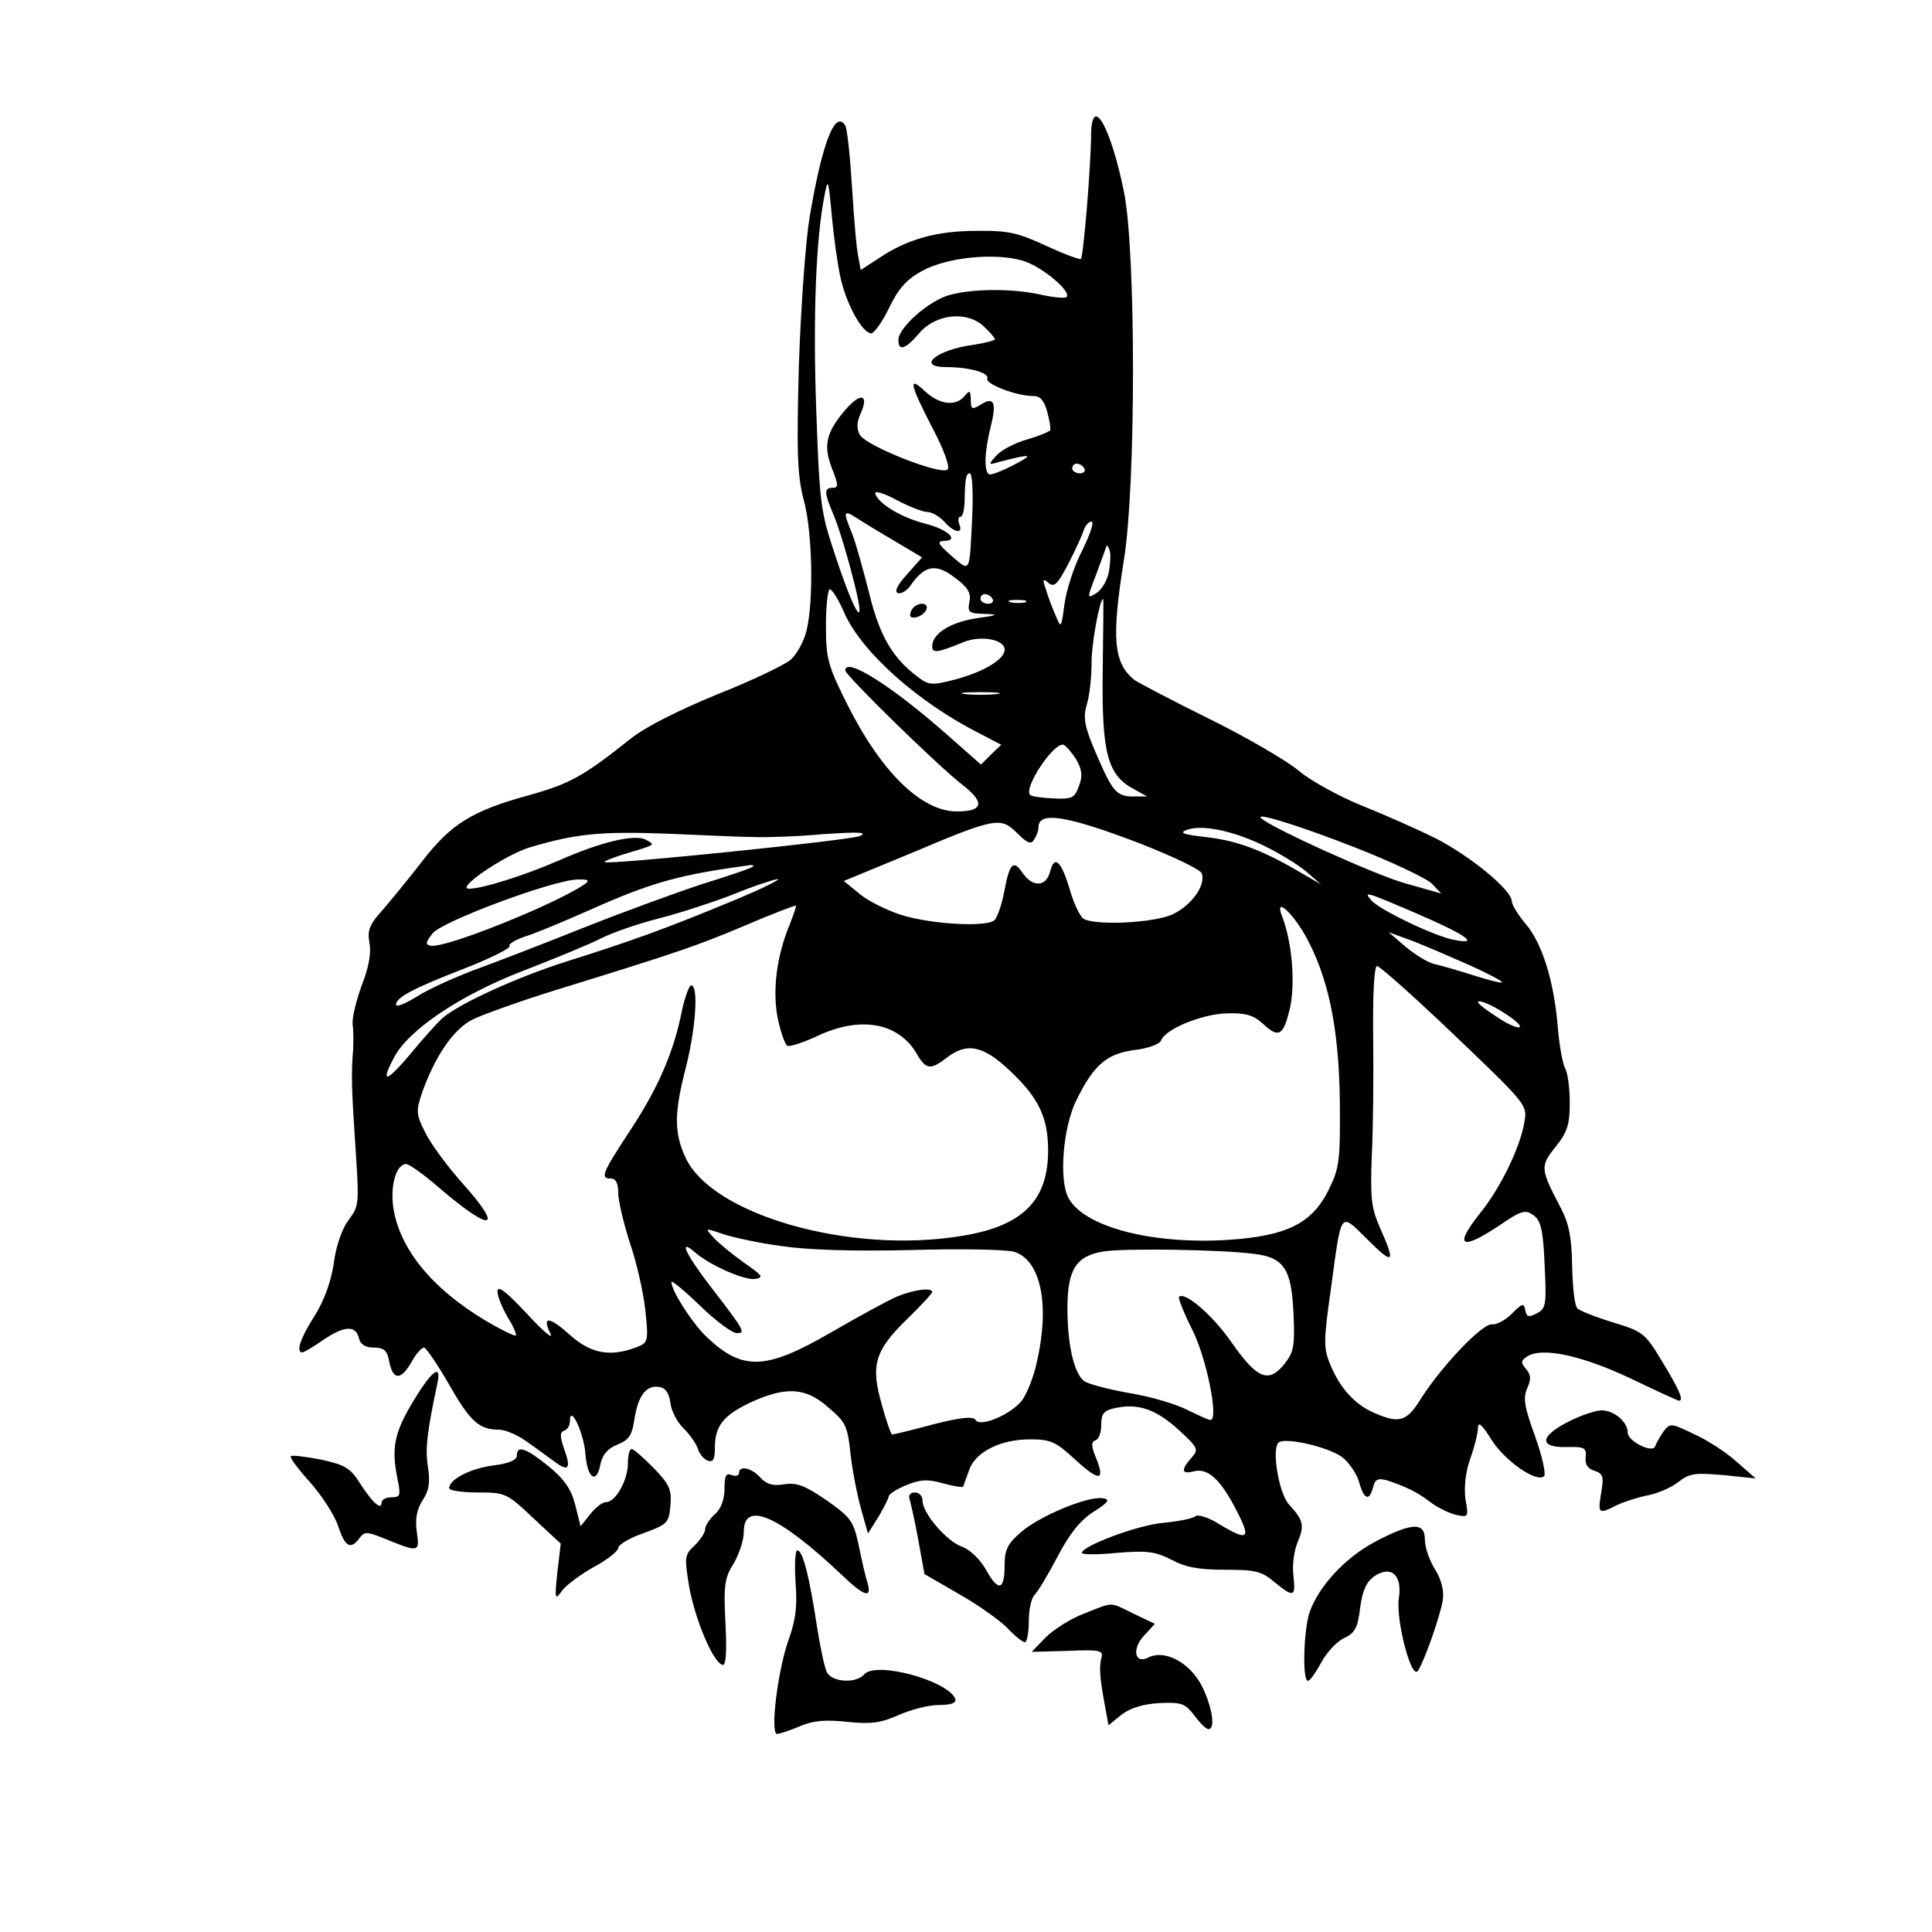
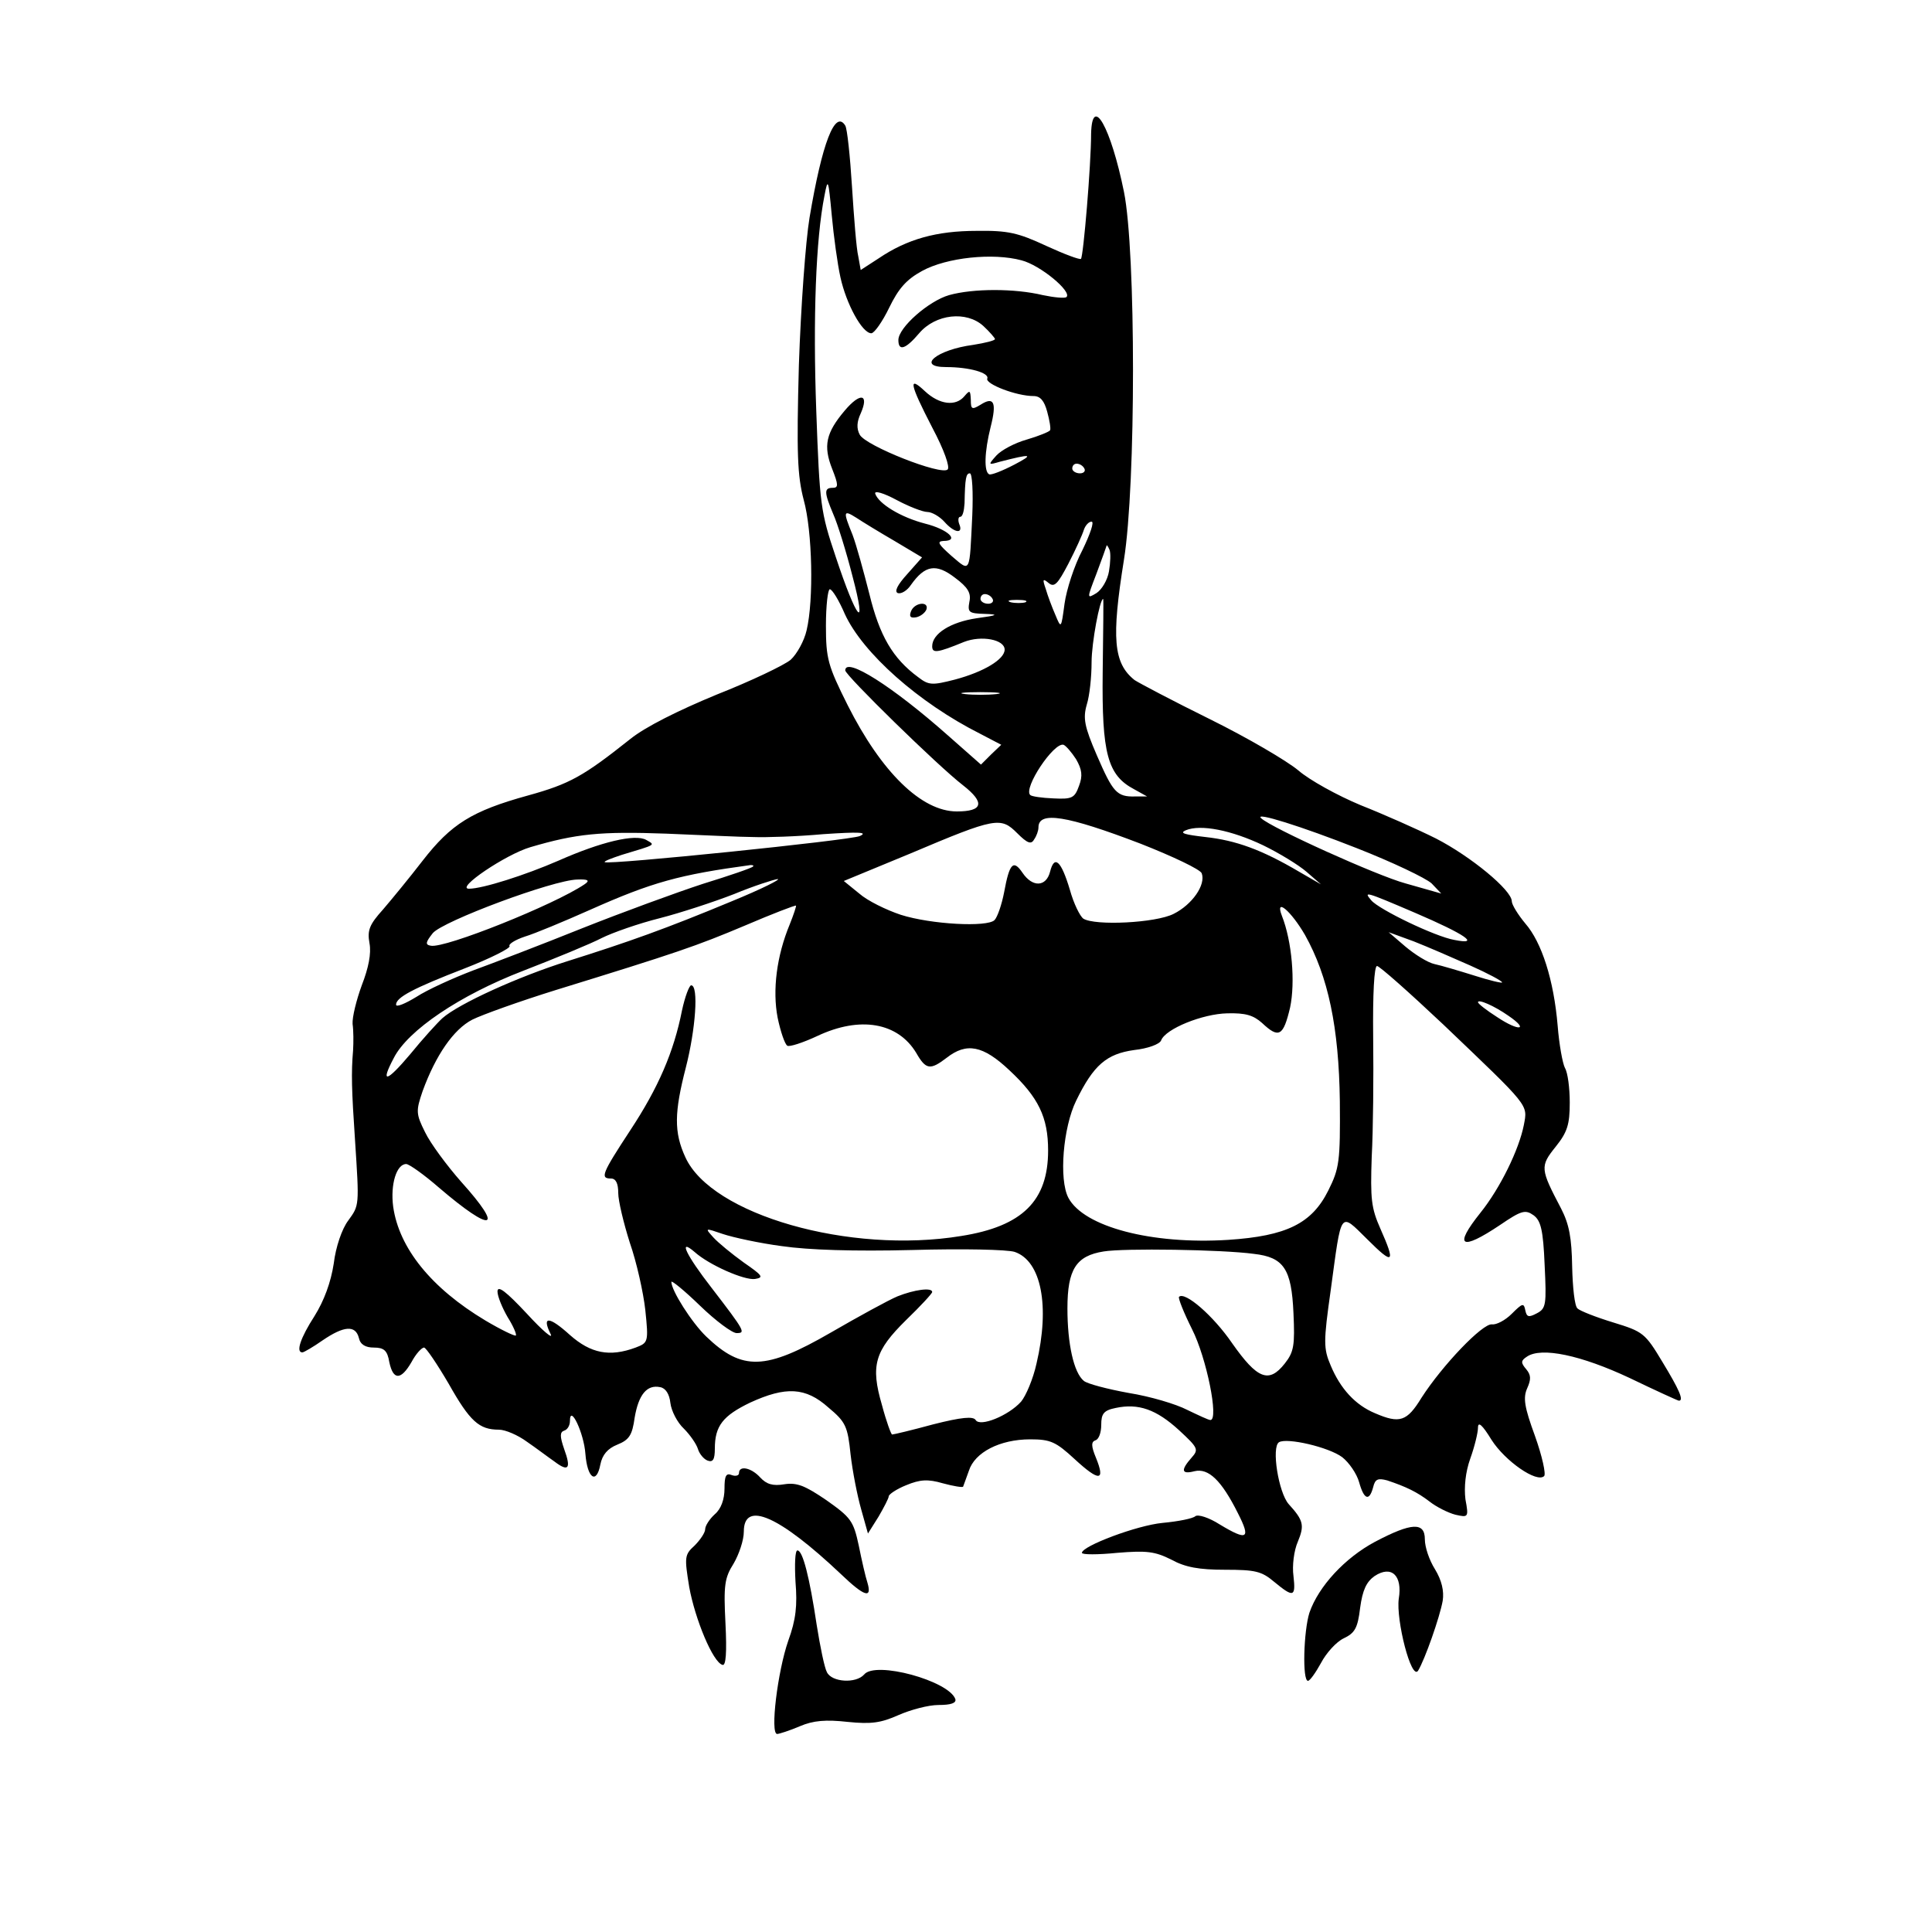
<svg xmlns="http://www.w3.org/2000/svg" version="1.0" width="400" height="400" viewBox="0 0 400 400" preserveAspectRatio="xMidYMid meet">
  <g transform="translate(0,400) scale(0.1,-0.1)" fill="#000000" stroke="none">
    <path d="M2259 3723 c0 -64 -16 -254 -21 -259 -3 -2 -35 10 -72 27 -58 27 -79 32 -144 31 -83 0 -144 -17 -203 -57 l-37 -24 -5 28 c-4 16 -9 81 -13 144 -4 64 -10 121 -14 127 -21 34 -48 -36 -74 -191 -8 -48 -18 -185 -22 -305 -5 -184 -3 -229 10 -279 18 -65 21 -207 6 -270 -5 -22 -20 -49 -33 -61 -13 -11 -82 -44 -153 -72 -80 -33 -148 -67 -179 -92 -97 -77 -125 -93 -212 -117 -116 -32 -159 -59 -218 -135 -27 -35 -64 -80 -82 -101 -28 -31 -33 -43 -28 -70 4 -21 -2 -51 -16 -87 -11 -30 -20 -66 -19 -80 2 -14 2 -38 1 -55 -4 -46 -3 -82 4 -185 9 -138 9 -135 -14 -167 -13 -17 -26 -55 -30 -89 -6 -39 -20 -77 -40 -109 -29 -45 -39 -75 -25 -75 3 0 22 11 42 25 44 30 68 32 75 5 3 -14 14 -20 31 -20 21 0 28 -6 32 -30 8 -38 24 -38 46 0 9 17 21 30 26 30 4 0 27 -34 51 -75 44 -78 63 -95 104 -95 13 0 39 -11 58 -25 19 -13 44 -32 57 -41 29 -22 35 -15 20 26 -9 26 -9 35 0 38 7 2 12 11 12 20 0 36 29 -25 32 -68 4 -51 23 -64 31 -22 4 20 15 33 35 41 25 10 31 20 36 56 8 47 25 69 53 63 11 -2 19 -14 21 -33 2 -16 14 -40 28 -53 13 -13 26 -32 29 -42 3 -10 12 -21 20 -24 11 -4 15 2 15 25 0 47 17 68 73 95 74 34 115 32 162 -10 36 -30 40 -39 46 -97 4 -35 14 -86 22 -114 l14 -50 22 35 c11 19 21 38 21 42 0 4 16 15 36 23 29 12 45 13 76 4 22 -6 41 -9 42 -7 1 2 6 17 12 33 12 38 64 65 127 65 42 0 53 -5 92 -41 51 -47 64 -46 44 3 -10 24 -10 33 -1 36 7 2 12 16 12 32 0 23 5 30 30 35 47 10 84 -3 131 -46 40 -37 41 -40 26 -57 -23 -26 -21 -35 6 -28 29 7 56 -19 90 -87 27 -53 20 -58 -38 -23 -22 14 -44 21 -50 17 -5 -5 -36 -11 -68 -14 -53 -5 -167 -48 -167 -62 0 -4 33 -4 73 0 61 5 78 3 112 -14 29 -16 58 -21 111 -21 63 0 76 -3 102 -25 40 -33 45 -32 40 12 -3 21 1 53 9 71 14 34 12 44 -19 78 -21 24 -36 118 -20 128 16 10 103 -10 131 -31 14 -11 30 -34 35 -52 10 -36 21 -40 29 -10 4 17 10 19 29 14 39 -13 62 -24 88 -44 14 -11 38 -23 53 -27 27 -6 28 -6 21 32 -3 25 0 56 10 84 9 25 16 54 16 64 0 14 9 6 28 -25 28 -44 94 -90 109 -75 4 4 -4 41 -19 83 -22 60 -25 79 -16 99 8 18 8 27 -2 39 -12 14 -11 18 1 26 30 21 113 3 213 -44 54 -26 100 -47 102 -47 11 0 0 24 -34 80 -36 60 -40 63 -102 82 -36 11 -69 24 -74 29 -6 5 -10 44 -11 86 -1 60 -6 88 -23 121 -43 82 -44 87 -11 128 24 30 29 46 29 91 0 30 -4 62 -10 72 -5 10 -12 49 -15 87 -8 95 -33 173 -67 212 -15 18 -28 39 -28 46 0 23 -85 93 -157 130 -38 19 -108 50 -156 69 -48 20 -106 52 -129 72 -24 20 -106 68 -183 106 -77 38 -147 75 -156 81 -44 35 -48 87 -22 249 25 155 25 639 0 762 -27 133 -66 203 -68 120z m-519 -297 c12 -55 45 -116 64 -116 6 0 23 24 37 53 19 39 35 58 68 76 51 28 147 38 206 22 39 -10 105 -65 93 -76 -3 -3 -25 -1 -49 4 -58 14 -144 14 -194 0 -42 -12 -105 -67 -105 -93 0 -24 15 -19 43 14 34 40 98 47 133 15 13 -12 24 -25 24 -27 0 -3 -20 -8 -45 -12 -76 -10 -119 -46 -56 -46 48 0 90 -12 85 -24 -4 -11 60 -36 96 -36 14 0 22 -10 28 -32 5 -18 8 -36 6 -39 -2 -3 -24 -12 -48 -19 -25 -7 -53 -22 -63 -33 -18 -20 -17 -20 7 -13 66 17 72 16 30 -6 -25 -13 -48 -22 -52 -20 -11 5 -10 46 3 98 13 51 7 64 -21 46 -18 -11 -20 -9 -20 10 -1 20 -2 21 -13 8 -18 -22 -52 -18 -82 10 -35 33 -32 16 15 -75 25 -47 37 -82 32 -87 -13 -13 -170 49 -182 72 -7 13 -6 27 2 44 18 41 -1 44 -33 6 -39 -46 -45 -73 -26 -121 13 -33 13 -39 1 -39 -18 0 -18 -9 1 -54 9 -20 27 -78 40 -129 31 -117 9 -92 -35 41 -31 92 -33 107 -40 301 -7 192 -1 356 17 446 7 37 8 35 15 -40 4 -44 12 -102 18 -129z m505 -396 c3 -5 -1 -10 -9 -10 -9 0 -16 5 -16 10 0 6 4 10 9 10 6 0 13 -4 16 -10z m-232 -97 c-6 -122 -3 -118 -43 -84 -27 24 -31 30 -17 31 35 0 10 24 -38 36 -50 13 -96 41 -103 62 -2 7 18 1 44 -13 26 -14 55 -25 64 -25 9 0 25 -9 35 -20 21 -24 40 -26 31 -5 -3 8 -2 15 2 15 5 0 8 12 9 28 1 52 3 62 11 62 5 0 7 -39 5 -87z m-161 -53 l57 -34 -31 -35 c-20 -22 -27 -36 -19 -39 7 -2 19 5 27 17 29 41 52 45 91 15 27 -20 34 -32 30 -50 -4 -22 -1 -24 32 -25 30 -1 27 -3 -17 -9 -54 -8 -92 -32 -92 -58 0 -15 10 -14 66 9 36 14 84 5 84 -16 0 -20 -43 -46 -103 -62 -47 -12 -54 -12 -76 5 -53 39 -80 86 -101 172 -12 47 -27 102 -35 123 -20 49 -19 52 8 35 12 -8 48 -30 79 -48z m389 -19 c-17 -32 -33 -82 -37 -111 -7 -52 -7 -52 -19 -23 -7 16 -16 40 -20 54 -7 20 -6 22 6 12 12 -10 19 -2 41 40 15 29 29 60 32 70 3 9 10 17 16 17 6 0 -3 -26 -19 -59z m55 -44 c-3 -18 -15 -38 -26 -45 -20 -12 -20 -12 0 40 11 29 20 55 21 58 0 3 3 -1 6 -8 3 -7 2 -27 -1 -45z m-547 -88 c37 -81 153 -184 280 -248 l44 -23 -21 -20 -21 -21 -68 60 c-115 102 -213 164 -213 135 0 -10 192 -198 244 -238 46 -36 41 -54 -13 -54 -73 0 -156 81 -226 220 -41 82 -45 96 -45 165 0 41 4 75 8 75 5 0 19 -23 31 -51z m306 31 c3 -5 -1 -10 -9 -10 -9 0 -16 5 -16 10 0 6 4 10 9 10 6 0 13 -4 16 -10z m68 -7 c-7 -2 -21 -2 -30 0 -10 3 -4 5 12 5 17 0 24 -2 18 -5z m160 -145 c-2 -168 10 -213 65 -242 l27 -15 -25 0 c-38 -1 -46 9 -79 85 -26 60 -29 77 -21 105 6 19 10 58 10 88 0 40 17 131 24 131 1 0 0 -68 -1 -152z m-220 -45 c-18 -2 -48 -2 -65 0 -18 2 -4 4 32 4 36 0 50 -2 33 -4z m165 -135 c12 -21 14 -34 6 -55 -9 -25 -14 -28 -53 -26 -24 1 -45 4 -48 7 -15 14 49 110 69 104 5 -2 17 -16 26 -30z m134 -175 c66 -26 123 -53 126 -61 9 -24 -20 -65 -58 -84 -37 -19 -163 -25 -187 -10 -7 5 -20 31 -28 60 -18 60 -32 73 -41 37 -8 -31 -36 -33 -57 -2 -19 28 -27 20 -38 -40 -5 -26 -14 -52 -20 -58 -15 -15 -131 -9 -194 11 -30 10 -69 29 -86 44 l-32 26 138 57 c177 75 187 76 221 42 21 -21 29 -24 35 -13 5 7 9 18 9 25 0 34 58 25 212 -34z m447 -9 c74 -29 143 -62 155 -73 l20 -21 -74 21 c-59 16 -278 115 -299 135 -15 14 84 -17 198 -62z m-194 6 c33 -16 74 -41 90 -55 l30 -26 -45 26 c-78 46 -131 65 -194 72 -43 5 -55 8 -41 14 31 13 95 0 160 -31z m-1055 17 c25 -1 90 1 145 6 74 5 93 4 75 -4 -22 -9 -520 -60 -528 -54 -2 2 14 8 35 15 73 22 70 20 51 31 -23 13 -94 -4 -182 -43 -69 -30 -157 -58 -185 -58 -29 0 76 71 127 86 95 28 145 33 282 28 74 -3 155 -7 180 -7z m-1 -61 c-2 -3 -49 -19 -104 -36 -55 -18 -167 -59 -250 -92 -82 -33 -184 -72 -225 -87 -42 -16 -95 -40 -118 -55 -23 -14 -42 -22 -42 -16 0 15 36 34 142 75 54 21 95 42 93 46 -3 4 11 13 32 20 20 6 80 31 134 55 130 58 186 73 333 93 5 0 7 -1 5 -3z m-349 -37 c-62 -42 -289 -133 -318 -127 -12 2 -11 7 4 26 21 25 249 110 299 111 23 1 27 -2 15 -10z m305 -35 c-137 -57 -213 -84 -340 -124 -102 -32 -225 -88 -259 -118 -10 -9 -41 -43 -67 -75 -49 -58 -62 -61 -34 -8 29 58 138 131 268 181 67 26 140 56 163 68 22 11 76 30 120 41 43 11 113 34 154 50 41 17 82 30 90 31 8 0 -34 -21 -95 -46z m1415 -24 c105 -45 136 -67 81 -56 -40 7 -156 63 -172 82 -16 19 -14 19 91 -26z m-1295 -24 c-27 -65 -36 -136 -25 -193 6 -29 15 -55 20 -58 4 -3 32 6 62 20 89 42 167 28 205 -35 20 -35 29 -36 63 -10 41 32 75 26 130 -26 60 -56 80 -97 80 -166 0 -104 -53 -157 -180 -177 -231 -38 -517 44 -571 163 -24 52 -23 93 1 186 20 78 27 170 11 170 -4 0 -13 -24 -19 -52 -17 -86 -49 -160 -107 -248 -59 -90 -63 -100 -40 -100 10 0 15 -10 15 -30 0 -16 11 -62 24 -103 14 -40 28 -103 32 -139 7 -67 6 -68 -20 -78 -54 -20 -93 -12 -136 26 -43 39 -59 40 -40 2 6 -12 -16 6 -49 42 -43 46 -61 60 -61 46 0 -10 10 -34 21 -53 12 -19 19 -36 17 -38 -2 -2 -31 12 -63 31 -112 67 -179 150 -191 236 -6 46 7 88 27 88 6 0 37 -22 68 -49 111 -95 136 -88 46 12 -30 34 -64 80 -75 103 -19 38 -19 44 -5 85 27 74 64 128 103 148 20 10 98 38 172 61 253 78 291 91 393 134 56 24 103 42 105 41 1 -1 -5 -19 -13 -39z m1067 -22 c48 -86 70 -191 72 -344 1 -125 -1 -139 -24 -185 -34 -68 -86 -94 -207 -102 -159 -10 -299 27 -331 87 -20 38 -11 146 16 201 36 74 63 97 120 105 28 3 53 12 56 20 9 24 86 55 137 56 38 1 54 -4 72 -20 35 -33 44 -27 58 32 11 52 4 137 -17 190 -15 39 19 10 48 -40z m342 -63 c36 -16 66 -32 66 -35 0 -2 -26 4 -57 14 -32 10 -69 21 -83 24 -14 3 -41 20 -60 36 l-35 30 52 -19 c28 -11 81 -34 117 -50z m-56 -122 c180 -172 175 -165 167 -208 -10 -51 -49 -131 -90 -182 -56 -70 -41 -80 41 -25 44 30 52 32 69 20 15 -11 20 -30 23 -103 4 -82 3 -90 -16 -100 -17 -9 -21 -8 -24 6 -3 16 -6 15 -28 -7 -14 -14 -32 -23 -41 -22 -19 3 -103 -85 -146 -152 -30 -49 -45 -54 -96 -32 -41 17 -72 51 -92 99 -15 35 -15 49 0 155 23 169 18 163 76 106 54 -54 59 -50 27 22 -19 43 -21 61 -18 149 3 55 4 166 3 248 -1 88 2 147 8 147 5 0 67 -55 137 -121z m135 18 c44 -30 22 -33 -23 -3 -22 14 -40 28 -40 31 0 7 33 -7 63 -28z m-1504 -477 c55 -8 149 -11 270 -8 105 3 197 1 212 -4 55 -19 73 -112 45 -231 -7 -32 -22 -67 -32 -79 -26 -29 -85 -53 -94 -38 -5 8 -29 6 -88 -9 -44 -12 -82 -21 -85 -21 -2 0 -12 27 -21 61 -24 82 -15 112 50 176 30 29 54 55 54 58 0 10 -37 5 -72 -9 -19 -8 -81 -42 -138 -75 -135 -78 -183 -80 -258 -8 -30 29 -72 95 -72 113 0 4 27 -18 59 -49 33 -32 67 -57 76 -57 19 0 18 3 -52 94 -52 67 -70 104 -35 74 30 -27 103 -59 125 -56 19 3 16 7 -23 34 -25 18 -53 41 -63 52 -18 20 -18 20 20 7 21 -7 76 -19 122 -25z m977 -16 c62 -7 78 -31 82 -123 3 -66 1 -80 -18 -104 -33 -42 -57 -32 -109 42 -39 57 -98 108 -110 96 -2 -3 10 -33 27 -67 30 -59 56 -188 38 -188 -4 0 -25 10 -48 21 -23 12 -77 28 -121 35 -44 8 -86 19 -93 25 -21 17 -34 77 -34 150 0 81 18 109 75 118 42 7 245 4 311 -5z" />
    <path d="M1886 2734 c-4 -11 -1 -14 11 -12 9 2 18 9 21 16 6 18 -25 15 -32 -4z" />
-     <path d="M855 1098 c-39 -65 -45 -96 -32 -160 7 -34 6 -38 -13 -38 -11 0 -20 -5 -20 -11 0 -17 -19 0 -44 39 -20 32 -31 39 -81 50 -32 6 -61 10 -63 7 -3 -2 15 -26 40 -54 24 -27 50 -67 58 -90 14 -44 26 -50 44 -26 10 14 15 14 46 2 78 -32 79 -32 73 11 -4 27 0 47 12 66 13 19 16 37 11 69 -6 37 -2 72 20 175 8 40 -13 23 -51 -40z" />
-     <path d="M3250 1058 c-62 -31 -65 -55 -8 -54 38 1 43 -1 41 -21 -2 -14 4 -24 18 -28 18 -6 20 -12 14 -46 -7 -43 -6 -45 33 -25 15 7 43 16 63 20 21 4 49 16 63 27 24 19 35 20 94 15 l67 -7 -40 35 c-21 19 -61 45 -88 57 -48 23 -49 23 -63 5 -7 -10 -15 -24 -17 -30 -5 -16 -57 10 -57 28 0 22 -28 46 -54 46 -12 0 -42 -10 -66 -22z" />
-     <path d="M1070 986 c0 -9 -17 -16 -48 -20 -48 -6 -92 -29 -92 -47 0 -5 26 -9 59 -9 57 0 60 -1 115 -53 l57 -53 -7 -59 c-6 -57 -5 -59 10 -38 9 12 39 34 66 49 28 15 50 33 50 39 0 7 24 21 53 31 49 18 52 21 55 57 3 33 -2 44 -35 78 -21 21 -41 39 -45 39 -5 0 -8 -14 -8 -30 0 -35 -26 -80 -45 -80 -8 0 -22 -11 -33 -25 l-20 -25 -11 44 c-8 32 -22 53 -55 80 -47 38 -66 45 -66 22z" />
    <path d="M1530 950 c0 -5 -7 -7 -15 -4 -12 5 -15 -2 -15 -28 0 -22 -7 -42 -20 -53 -11 -10 -20 -24 -20 -31 0 -7 -10 -22 -22 -34 -21 -19 -21 -24 -11 -86 12 -66 49 -156 69 -161 7 -2 9 26 6 86 -4 79 -2 94 17 124 11 19 21 48 21 66 0 65 73 33 201 -88 48 -46 65 -52 55 -18 -4 12 -12 47 -18 77 -11 51 -16 58 -67 94 -44 30 -61 37 -87 33 -24 -4 -37 0 -50 14 -18 20 -44 26 -44 9z" />
-     <path d="M1883 897 c2 -7 11 -45 18 -84 l13 -72 71 -41 c39 -22 84 -54 100 -70 16 -17 32 -30 37 -30 4 0 8 19 8 43 0 24 5 48 12 55 7 7 28 42 48 80 24 46 47 75 74 92 32 20 35 26 19 28 -31 5 -131 -37 -169 -70 -28 -24 -34 -37 -34 -68 0 -53 -13 -56 -38 -11 -13 23 -34 43 -51 49 -31 11 -81 69 -81 95 0 10 -7 17 -16 17 -9 0 -14 -6 -11 -13z" />
    <path d="M2847 808 c-62 -33 -117 -92 -136 -147 -12 -38 -15 -141 -3 -141 4 0 16 17 27 37 11 21 32 44 47 51 23 11 29 21 34 63 5 37 13 54 30 66 35 23 58 1 50 -47 -6 -44 26 -170 40 -149 14 23 45 111 51 145 3 20 -2 42 -16 65 -12 19 -21 46 -21 62 0 36 -27 35 -103 -5z" />
-     <path d="M1647 725 c4 -49 1 -78 -15 -122 -22 -63 -38 -193 -23 -193 4 0 26 7 47 16 28 12 54 14 99 9 49 -5 69 -2 105 14 25 11 62 21 83 21 26 0 37 4 35 12 -13 38 -166 80 -189 51 -17 -19 -67 -16 -77 5 -5 9 -14 53 -21 97 -15 100 -29 155 -40 155 -5 0 -6 -29 -4 -65z" />
-     <path d="M2244 659 c-27 -10 -63 -33 -79 -49 l-29 -30 74 2 c63 3 74 1 71 -12 -6 -19 -4 -44 6 -98 l8 -44 27 22 c19 14 44 22 79 24 46 2 53 -1 72 -26 11 -15 24 -28 29 -28 15 0 8 46 -14 90 -25 48 -77 76 -111 58 -28 -14 -34 19 -8 46 l22 24 -44 21 c-51 25 -40 25 -103 0z" />
+     <path d="M1647 725 c4 -49 1 -78 -15 -122 -22 -63 -38 -193 -23 -193 4 0 26 7 47 16 28 12 54 14 99 9 49 -5 69 -2 105 14 25 11 62 21 83 21 26 0 37 4 35 12 -13 38 -166 80 -189 51 -17 -19 -67 -16 -77 5 -5 9 -14 53 -21 97 -15 100 -29 155 -40 155 -5 0 -6 -29 -4 -65" />
  </g>
</svg>